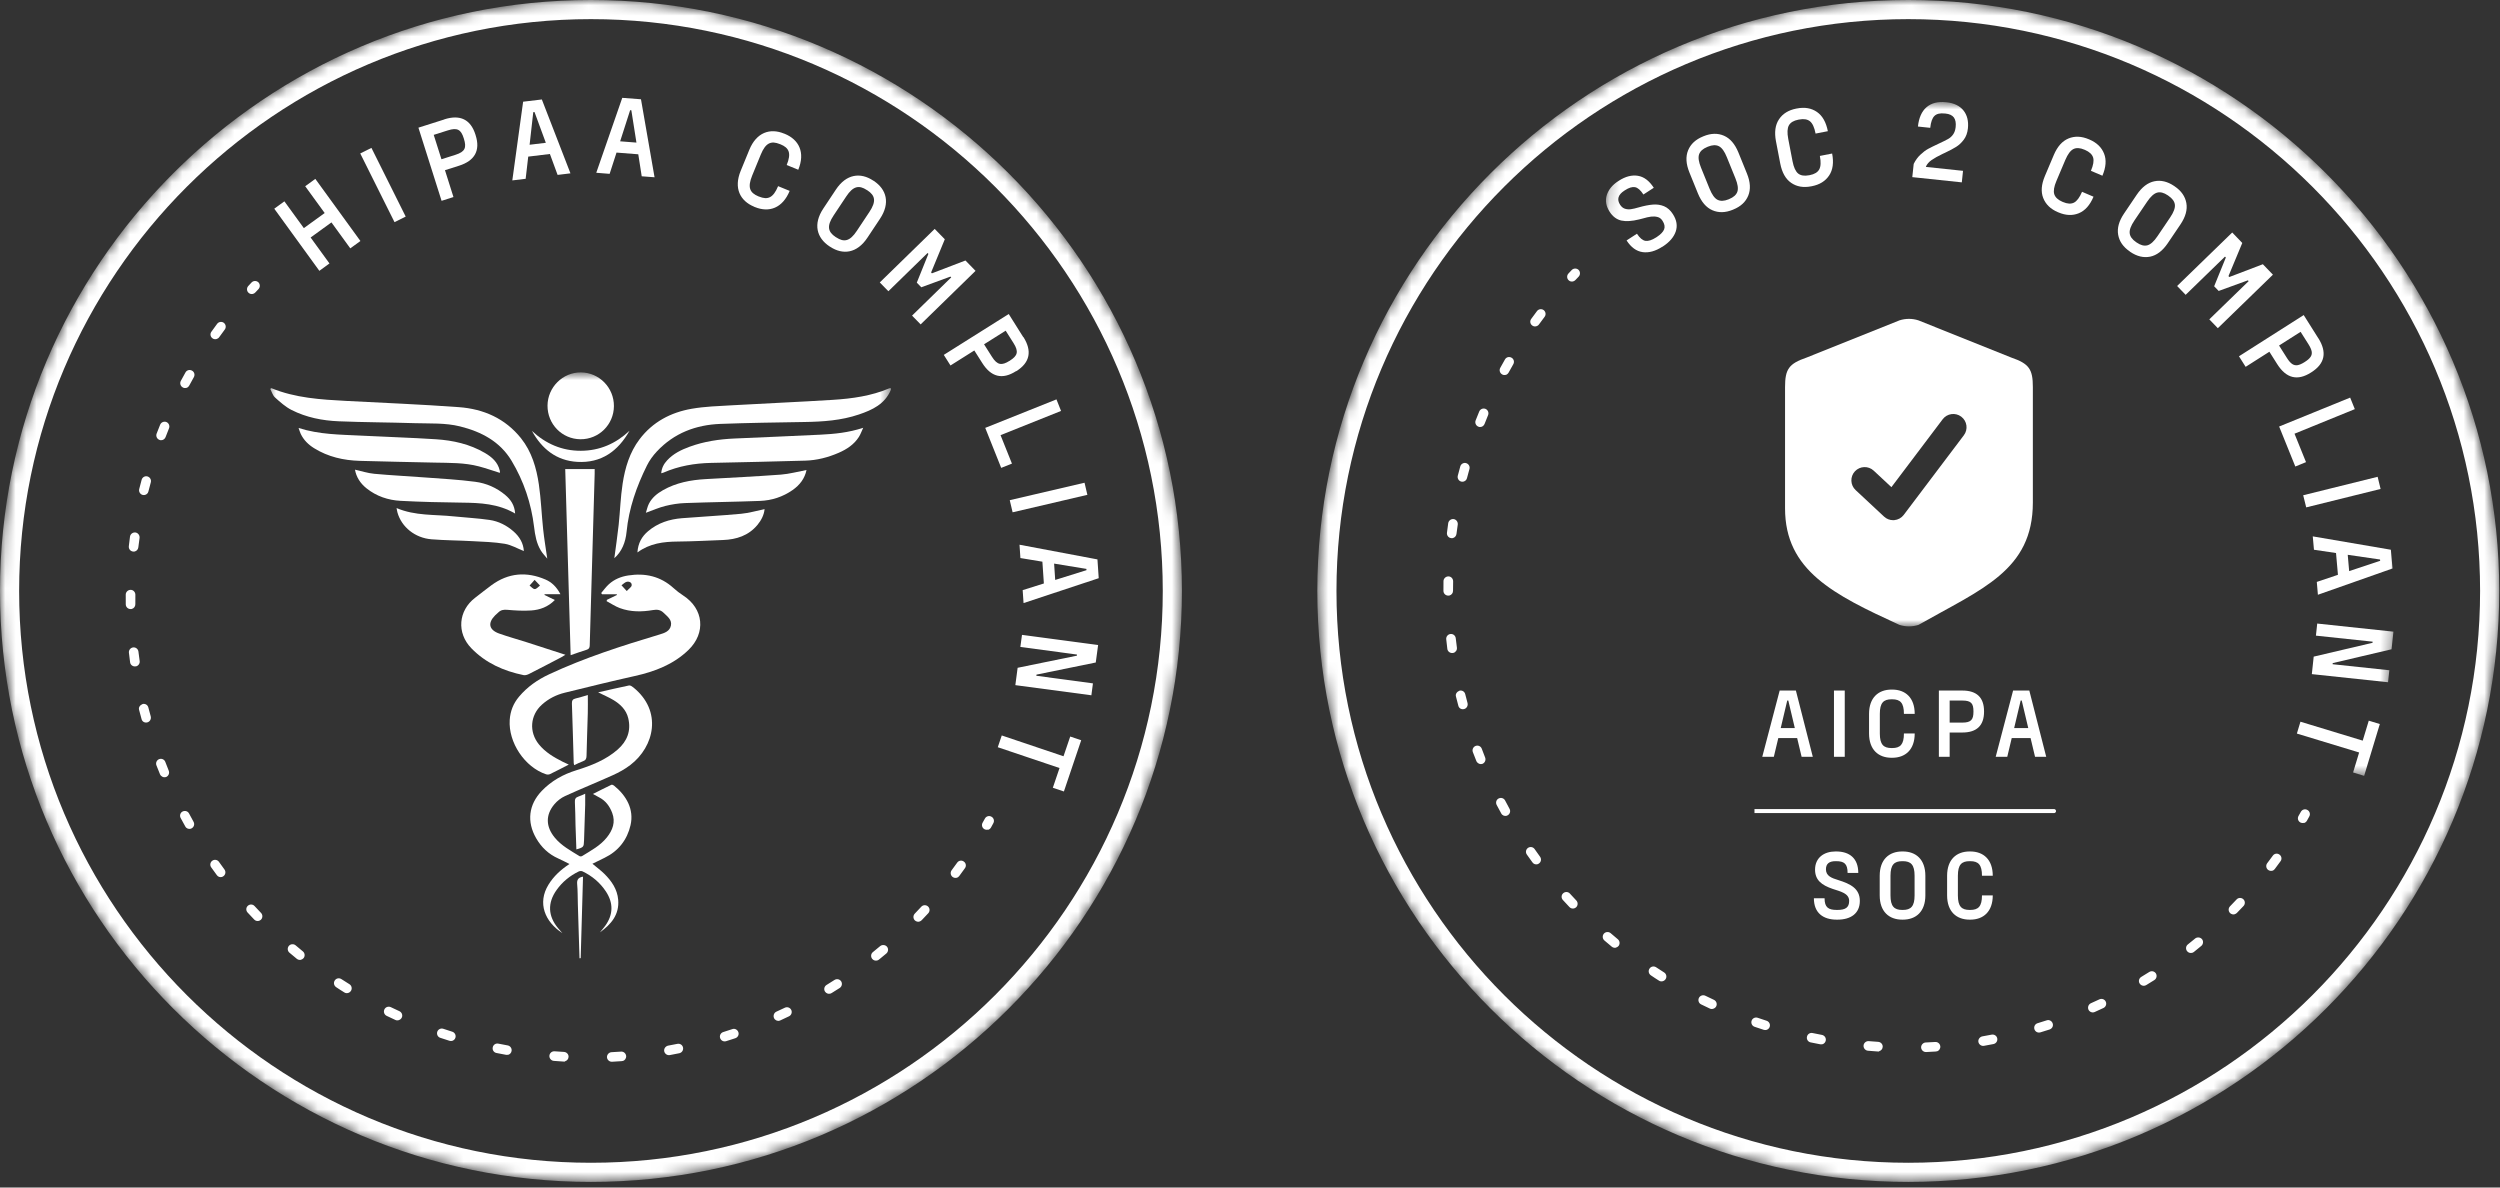
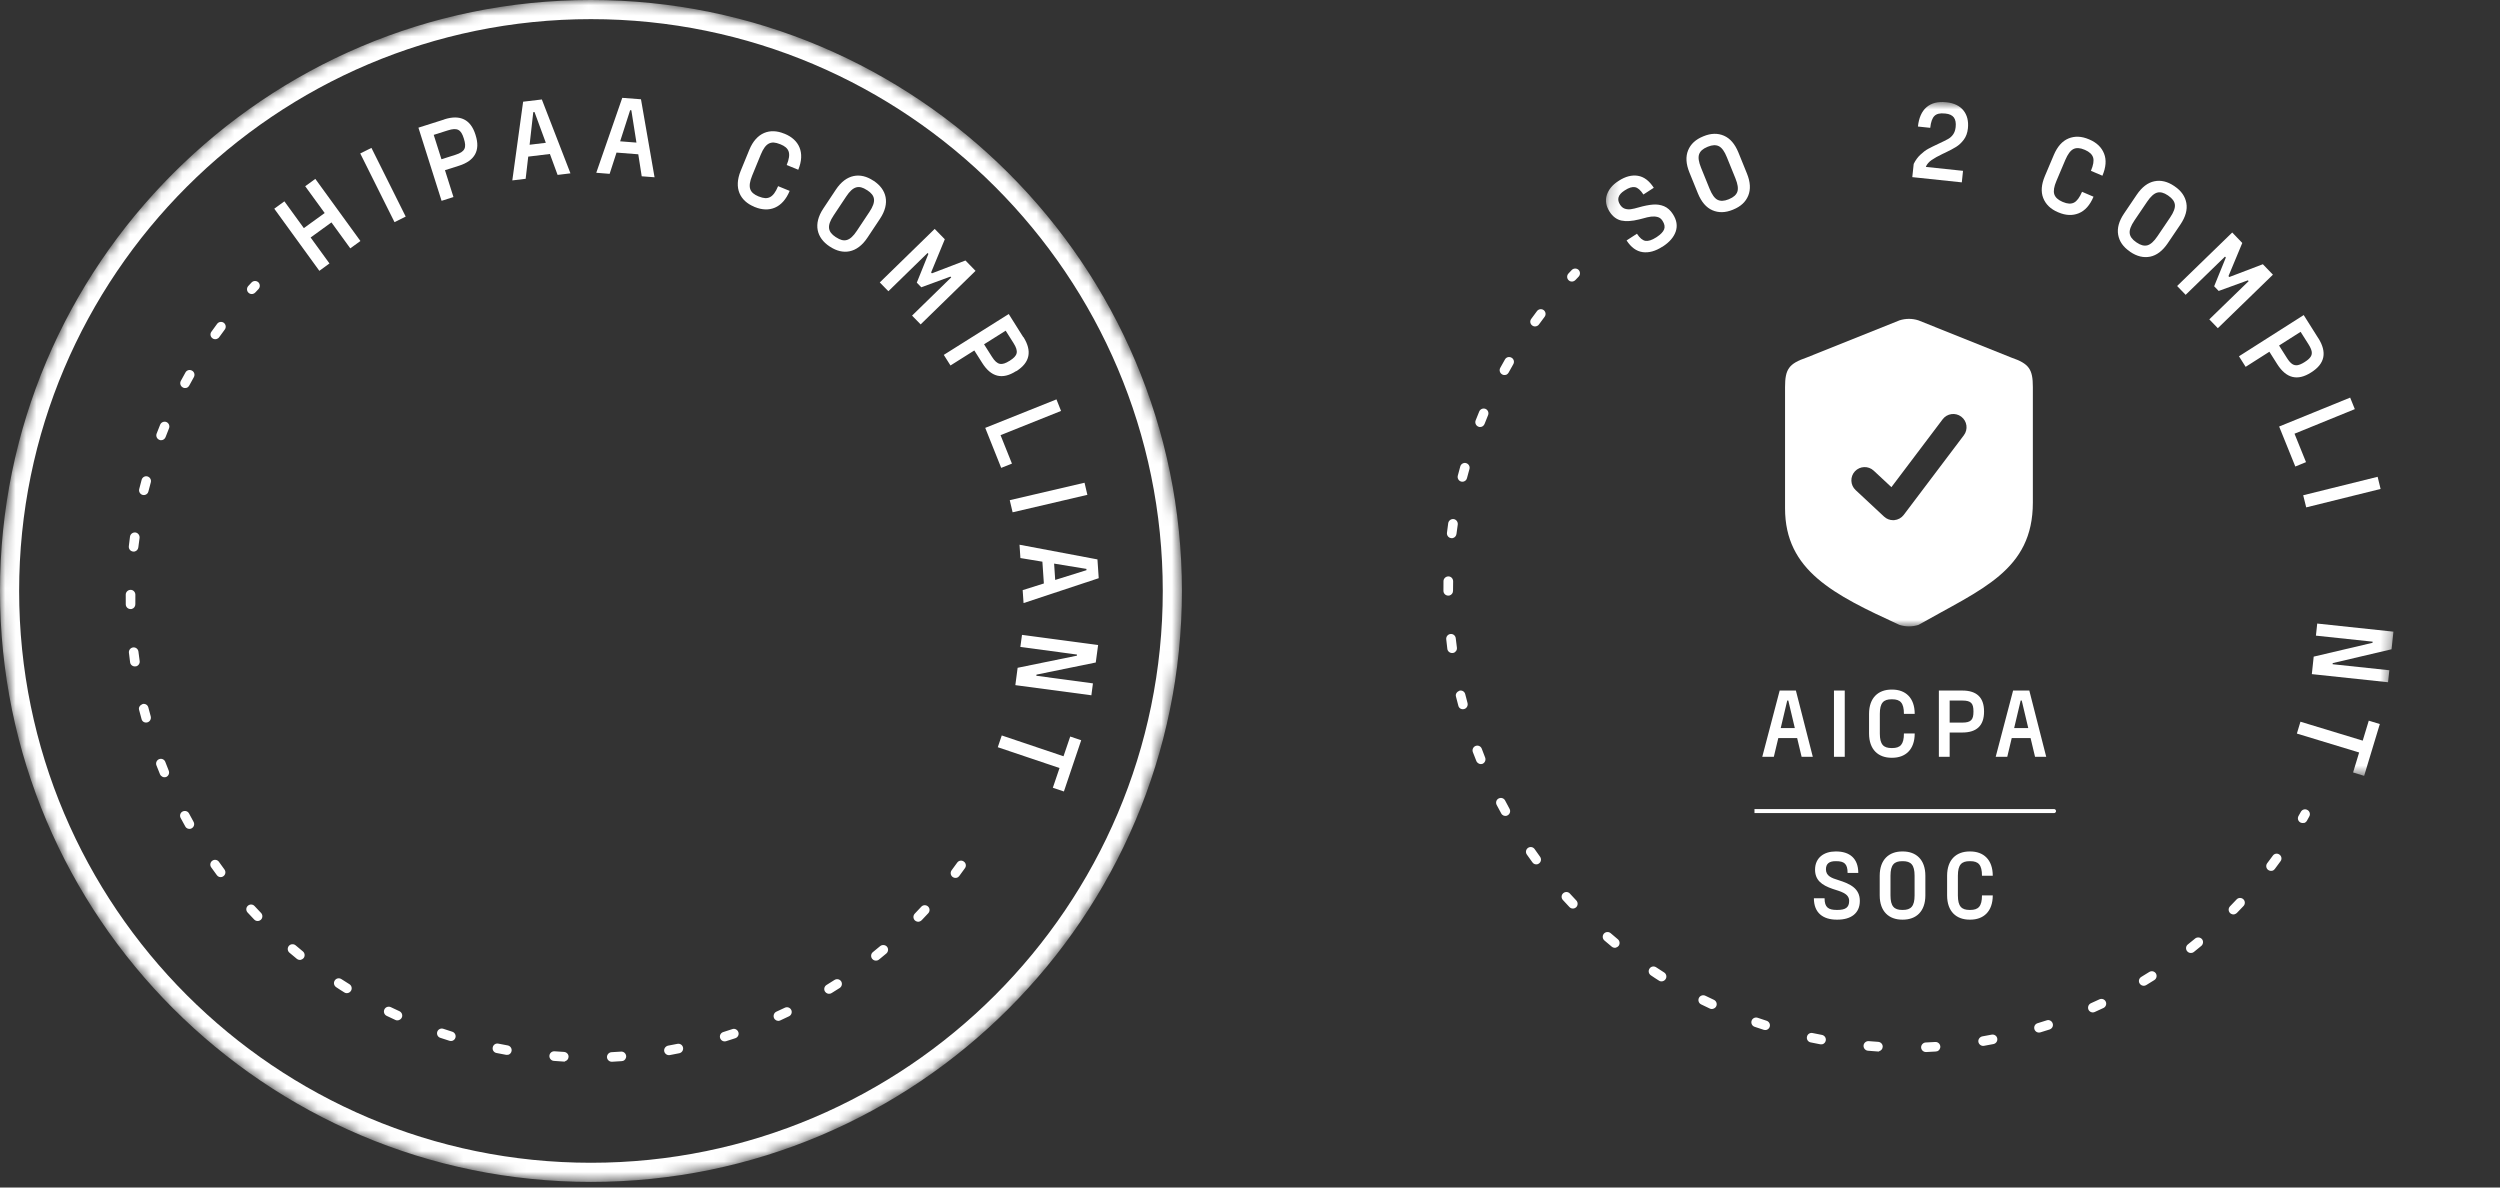
<svg xmlns="http://www.w3.org/2000/svg" width="240" height="114" viewBox="0 0 240 114" fill="none">
  <rect x="0" y="0" width="240" height="114" fill="#333333" stroke="none" />
  <g clip-path="url(#clip0_355_3884)">
    <g clip-path="url(#clip1_355_3884)">
      <g clip-path="url(#clip2_355_3884)">
        <mask id="mask0_355_3884" style="mask-type:luminance" maskUnits="userSpaceOnUse" x="0" y="0" width="114" height="114">
          <path d="M113.463 56.731C113.463 25.4 88.063 0 56.731 0C25.4 0 0 25.4 0 56.731C0 88.063 25.4 113.463 56.731 113.463C88.063 113.463 113.463 88.063 113.463 56.731Z" fill="white" />
        </mask>
        <g mask="url(#mask0_355_3884)">
-           <path d="M94.846 79.643C94.731 79.674 94.612 79.658 94.502 79.602C94.277 79.472 94.204 79.197 94.334 78.972L94.552 78.581C94.673 78.358 94.955 78.273 95.18 78.403C95.402 78.524 95.487 78.806 95.358 79.031L95.135 79.442C95.07 79.555 94.966 79.63 94.851 79.661L94.846 79.643Z" fill="white" />
          <path d="M69.689 99.958C69.45 100.023 69.205 99.888 69.132 99.651C69.056 99.405 69.188 99.151 69.434 99.076C69.724 98.988 70.012 98.892 70.3 98.796C70.533 98.705 70.798 98.843 70.883 99.087C70.967 99.331 70.835 99.585 70.591 99.669C70.295 99.767 70.007 99.864 69.707 99.953L69.689 99.958ZM65.24 101.103C65.24 101.103 65.223 101.108 65.214 101.11C64.907 101.173 64.607 101.225 64.301 101.288C64.056 101.335 63.811 101.163 63.764 100.918C63.718 100.674 63.892 100.437 64.134 100.382C64.434 100.33 64.732 100.269 65.029 100.209C65.282 100.16 65.523 100.314 65.572 100.567C65.619 100.811 65.471 101.041 65.24 101.103ZM74.84 97.988C74.627 98.045 74.4 97.945 74.305 97.732C74.206 97.502 74.303 97.228 74.531 97.12C74.812 96.997 75.082 96.868 75.352 96.738C75.579 96.63 75.853 96.728 75.961 96.956C76.07 97.183 75.972 97.457 75.744 97.565C75.466 97.697 75.187 97.829 74.9 97.963C74.873 97.97 74.846 97.977 74.829 97.982L74.84 97.988ZM59.771 101.846C59.771 101.846 59.717 101.86 59.682 101.87C59.375 101.895 59.065 101.911 58.756 101.928C58.502 101.939 58.289 101.748 58.269 101.497C58.258 101.243 58.458 101.028 58.7 101.01C59.01 100.994 59.308 100.971 59.617 100.955C59.869 100.935 60.09 101.123 60.113 101.383C60.125 101.608 59.979 101.809 59.775 101.864L59.771 101.846ZM79.708 95.39C79.513 95.443 79.311 95.364 79.196 95.185C79.064 94.973 79.13 94.689 79.351 94.554C79.613 94.398 79.865 94.236 80.116 94.073C80.337 93.938 80.609 93.998 80.751 94.207C80.884 94.419 80.826 94.701 80.617 94.843C80.357 95.007 80.097 95.172 79.827 95.339C79.785 95.36 79.743 95.381 79.708 95.39ZM54.249 101.899C54.205 101.911 54.16 101.922 54.1 101.91C53.79 101.889 53.482 101.876 53.17 101.845C52.917 101.827 52.724 101.603 52.742 101.351C52.76 101.099 52.984 100.906 53.236 100.924C53.538 100.948 53.848 100.969 54.147 100.984C54.399 101.002 54.599 101.215 54.581 101.467C54.568 101.67 54.431 101.831 54.244 101.881L54.249 101.899ZM84.21 92.206C84.041 92.251 83.846 92.199 83.73 92.049C83.573 91.853 83.599 91.561 83.795 91.404C84.03 91.217 84.263 91.022 84.496 90.826C84.692 90.669 84.984 90.695 85.148 90.88C85.314 91.073 85.279 91.368 85.094 91.531C84.852 91.729 84.619 91.925 84.377 92.123C84.323 92.166 84.272 92.189 84.21 92.206ZM48.769 101.255C48.707 101.272 48.64 101.271 48.571 101.261C48.263 101.21 47.961 101.149 47.659 101.087C47.408 101.04 47.248 100.797 47.304 100.545C47.351 100.294 47.594 100.134 47.847 100.19C48.14 100.254 48.439 100.307 48.739 100.36C48.989 100.407 49.158 100.647 49.111 100.898C49.083 101.076 48.949 101.217 48.781 101.262L48.769 101.255ZM88.27 88.474C88.119 88.514 87.955 88.472 87.831 88.363C87.65 88.183 87.641 87.9 87.818 87.71C88.026 87.493 88.234 87.275 88.44 87.049C88.608 86.861 88.9 86.85 89.088 87.018C89.275 87.187 89.287 87.478 89.118 87.666C88.904 87.895 88.698 88.121 88.481 88.341C88.422 88.404 88.347 88.444 88.267 88.465L88.27 88.474ZM43.41 99.923C43.33 99.945 43.234 99.942 43.151 99.916C42.86 99.823 42.557 99.724 42.266 99.63C42.026 99.552 41.899 99.291 41.977 99.052C42.056 98.812 42.317 98.685 42.556 98.763C42.848 98.856 43.13 98.952 43.422 99.045C43.661 99.124 43.797 99.382 43.719 99.622C43.675 99.776 43.543 99.888 43.401 99.926L43.41 99.923ZM91.84 84.264C91.707 84.3 91.566 84.271 91.449 84.188C91.246 84.033 91.208 83.749 91.354 83.548C91.537 83.309 91.718 83.061 91.889 82.815C92.033 82.605 92.324 82.556 92.527 82.71C92.737 82.854 92.787 83.145 92.632 83.348C92.453 83.605 92.272 83.853 92.083 84.104C92.019 84.188 91.931 84.249 91.834 84.275L91.84 84.264ZM38.266 97.944C38.169 97.97 38.053 97.963 37.954 97.914C37.673 97.789 37.39 97.656 37.116 97.52C36.887 97.41 36.793 97.131 36.903 96.902C37.012 96.672 37.292 96.579 37.521 96.688C37.792 96.815 38.067 96.951 38.347 97.076C38.577 97.186 38.677 97.453 38.576 97.68C38.516 97.811 38.406 97.897 38.282 97.93L38.266 97.944ZM33.408 95.327C33.293 95.358 33.157 95.347 33.051 95.27C32.787 95.103 32.526 94.945 32.269 94.767C32.059 94.623 31.995 94.346 32.136 94.127C32.277 93.909 32.557 93.853 32.775 93.994C33.03 94.163 33.282 94.324 33.544 94.482C33.76 94.615 33.827 94.901 33.695 95.117C33.627 95.221 33.533 95.294 33.426 95.322L33.408 95.327ZM28.911 92.138C28.778 92.173 28.619 92.149 28.497 92.049C28.256 91.857 28.02 91.653 27.788 91.459C27.591 91.293 27.57 91.004 27.728 90.809C27.894 90.613 28.183 90.592 28.377 90.749C28.61 90.944 28.843 91.138 29.076 91.333C29.27 91.49 29.302 91.786 29.145 91.98C29.079 92.055 28.997 92.105 28.909 92.129L28.911 92.138ZM24.857 88.402C24.697 88.445 24.525 88.405 24.404 88.276C24.194 88.056 23.98 87.828 23.767 87.6C23.592 87.409 23.61 87.119 23.794 86.955C23.985 86.781 24.275 86.798 24.439 86.983C24.64 87.204 24.852 87.424 25.062 87.643C25.235 87.825 25.229 88.121 25.047 88.294C24.985 88.348 24.919 88.385 24.848 88.404L24.857 88.402ZM21.303 84.189C21.125 84.237 20.928 84.176 20.818 84.015C20.638 83.768 20.456 83.513 20.275 83.266C20.125 83.059 20.18 82.769 20.381 82.629C20.587 82.479 20.878 82.534 21.017 82.734C21.198 82.981 21.369 83.23 21.547 83.468C21.697 83.675 21.66 83.96 21.453 84.111C21.404 84.143 21.356 84.175 21.303 84.189ZM18.303 79.562C18.108 79.614 17.886 79.531 17.787 79.339C17.637 79.065 17.49 78.8 17.341 78.526C17.223 78.301 17.301 78.023 17.526 77.906C17.761 77.786 18.032 77.875 18.147 78.092C18.294 78.356 18.432 78.624 18.579 78.889C18.706 79.112 18.628 79.389 18.405 79.516C18.372 79.534 18.339 79.552 18.303 79.562ZM15.909 74.601C15.687 74.661 15.455 74.542 15.36 74.33C15.246 74.046 15.13 73.754 15.016 73.471C14.925 73.239 15.043 72.969 15.276 72.878C15.517 72.785 15.778 72.906 15.868 73.138C15.982 73.421 16.087 73.707 16.201 73.99C16.292 74.223 16.183 74.49 15.953 74.59C15.935 74.594 15.918 74.599 15.9 74.604L15.909 74.601ZM14.149 69.347C13.9 69.414 13.658 69.288 13.591 69.04L13.582 69.004C13.505 68.721 13.427 68.428 13.351 68.144C13.284 67.895 13.448 67.69 13.687 67.588C13.935 67.521 14.185 67.673 14.243 67.924C14.317 68.199 14.393 68.483 14.469 68.767C14.536 69.015 14.397 69.281 14.149 69.347ZM13.058 63.961C13.058 63.961 13.022 63.971 13.004 63.975C12.755 64.004 12.518 63.83 12.49 63.581C12.444 63.27 12.41 62.965 12.376 62.66C12.347 62.411 12.533 62.181 12.782 62.152C13.031 62.123 13.259 62.3 13.29 62.558C13.324 62.862 13.367 63.165 13.408 63.458C13.441 63.687 13.291 63.908 13.069 63.968L13.058 63.961ZM12.649 58.459C12.649 58.459 12.578 58.478 12.537 58.47C12.281 58.472 12.075 58.27 12.073 58.014C12.065 57.702 12.069 57.397 12.071 57.083C12.071 56.835 12.281 56.627 12.538 56.625C12.794 56.623 12.993 56.835 12.996 57.092C12.992 57.397 12.997 57.7 12.993 58.005C12.995 58.224 12.853 58.404 12.658 58.457L12.649 58.459ZM12.939 52.941C12.886 52.955 12.83 52.96 12.77 52.948C12.515 52.921 12.34 52.692 12.367 52.438C12.4 52.134 12.439 51.819 12.48 51.513C12.519 51.265 12.748 51.09 13.002 51.117C13.25 51.155 13.425 51.384 13.399 51.638C13.355 51.935 13.322 52.239 13.28 52.545C13.257 52.742 13.117 52.893 12.948 52.938L12.939 52.941ZM13.929 47.511C13.858 47.53 13.782 47.531 13.701 47.515C13.457 47.456 13.304 47.203 13.362 46.959C13.433 46.654 13.515 46.357 13.597 46.059C13.664 45.813 13.92 45.668 14.157 45.737C14.395 45.807 14.546 46.052 14.479 46.298C14.395 46.587 14.321 46.883 14.248 47.178C14.209 47.35 14.079 47.47 13.92 47.513L13.929 47.511ZM15.581 42.246C15.492 42.27 15.387 42.269 15.3 42.226C15.066 42.136 14.946 41.864 15.035 41.631C15.149 41.344 15.262 41.057 15.375 40.77C15.474 40.534 15.739 40.425 15.973 40.514C16.208 40.613 16.317 40.879 16.228 41.112C16.112 41.39 15.999 41.677 15.895 41.962C15.837 42.101 15.723 42.208 15.589 42.243L15.581 42.246ZM17.881 37.235C17.774 37.264 17.649 37.259 17.546 37.192C17.323 37.071 17.238 36.789 17.359 36.567C17.504 36.29 17.651 36.022 17.807 35.752C17.928 35.53 18.212 35.454 18.437 35.584C18.66 35.705 18.736 35.989 18.606 36.214C18.459 36.481 18.309 36.74 18.165 37.017C18.1 37.129 17.999 37.213 17.883 37.244L17.881 37.235ZM20.782 32.549C20.657 32.582 20.51 32.565 20.402 32.48C20.192 32.336 20.142 32.045 20.297 31.842C20.476 31.585 20.657 31.336 20.846 31.086C21.001 30.883 21.286 30.844 21.486 30.99C21.689 31.145 21.728 31.43 21.582 31.631C21.399 31.87 21.227 32.116 21.046 32.364C20.985 32.456 20.888 32.52 20.791 32.547L20.782 32.549Z" fill="white" />
          <path d="M24.29 28.212C24.139 28.253 23.978 28.22 23.862 28.108C23.675 27.94 23.663 27.648 23.831 27.46L24.149 27.118C24.32 26.939 24.611 26.928 24.799 27.096C24.978 27.267 24.99 27.559 24.821 27.747L24.51 28.077C24.451 28.14 24.37 28.191 24.29 28.212Z" fill="white" />
          <path d="M29.3 17.879L30.271 17.172L34.599 23.136L33.628 23.843L31.819 21.351L29.82 22.8L31.629 25.292L30.658 26L26.33 20.035L27.301 19.328L29.169 21.899L31.169 20.451L29.3 17.879Z" fill="white" />
          <path d="M37.873 21.327L34.584 14.732L35.658 14.197L38.947 20.792L37.873 21.327Z" fill="white" />
          <path d="M42.655 11.457C44.171 10.974 45.187 11.463 45.648 12.938L45.66 12.982C46.131 14.454 45.574 15.43 44.067 15.91L42.717 16.338L43.532 18.917L42.392 19.279L40.168 12.256L42.657 11.466L42.655 11.457ZM44.524 13.286C44.261 12.444 43.916 12.222 42.987 12.519L41.637 12.947L42.379 15.288L43.728 14.86C44.657 14.563 44.8 14.173 44.536 13.331L44.524 13.286Z" fill="white" />
          <path d="M53.529 16.791L52.791 14.782L50.71 15.035L50.463 17.165L49.182 17.319L50.22 9.764L52.017 9.549L54.764 16.641L53.529 16.791ZM50.842 13.896L52.399 13.708L51.313 10.755L51.193 10.768L50.842 13.896Z" fill="white" />
          <path d="M61.605 16.929L61.275 14.811L59.186 14.648L58.525 16.689L57.242 16.586L59.737 9.393L61.534 9.53L62.837 17.018L61.594 16.923L61.605 16.929ZM59.534 13.566L61.098 13.689L60.609 10.586L60.493 10.579L59.534 13.566Z" fill="white" />
          <path d="M72.402 19.846C71.044 19.287 70.422 18.065 71.107 16.398L71.935 14.378C72.62 12.711 73.919 12.268 75.276 12.827L75.339 12.848C76.697 13.407 77.319 14.629 76.634 16.296L75.523 15.842C75.988 14.7 75.756 14.191 74.924 13.853L74.861 13.832C74.029 13.494 73.504 13.701 73.037 14.835L72.209 16.854C71.744 17.996 71.976 18.505 72.811 18.852L72.873 18.873C73.706 19.211 74.231 19.004 74.697 17.871L75.808 18.325C75.123 19.992 73.824 20.435 72.467 19.876L72.404 19.855L72.402 19.846Z" fill="white" />
          <path d="M79.633 23.653C78.407 22.84 78.035 21.523 79.039 20.017L80.245 18.201C81.241 16.697 82.602 16.523 83.828 17.336L83.884 17.368C85.11 18.181 85.482 19.499 84.478 21.004L83.271 22.821C82.276 24.324 80.915 24.498 79.689 23.686L79.633 23.653ZM80.276 22.786C81.026 23.28 81.588 23.177 82.257 22.16L83.464 20.344C84.142 19.325 84.021 18.768 83.271 18.274L83.214 18.242C82.464 17.749 81.902 17.852 81.233 18.868L80.026 20.685C79.348 21.703 79.478 22.258 80.219 22.754L80.276 22.786Z" fill="white" />
          <path d="M84.459 27.115L89.73 21.975L90.701 22.97L89.386 26.157L89.465 26.24L92.683 25.007L93.653 26.003L88.382 31.143L87.557 30.299L91.319 26.628L91.242 26.553L88.445 27.579L88.012 27.134L89.126 24.372L89.047 24.288L85.284 27.959L84.459 27.115Z" fill="white" />
          <path d="M98.248 32.354C99.093 33.697 98.884 34.799 97.574 35.626L97.529 35.637C96.222 36.473 95.139 36.193 94.291 34.841L93.534 33.645L91.247 35.086L90.603 34.069L96.838 30.145L98.23 32.359L98.248 32.354ZM96.944 34.624C97.692 34.148 97.817 33.763 97.301 32.94L96.544 31.745L94.469 33.053L95.226 34.248C95.742 35.07 96.17 35.108 96.911 34.643L96.947 34.633L96.944 34.624Z" fill="white" />
          <path d="M96.056 41.784L97.147 44.507L96.115 44.916L94.582 41.076L101.42 38.34L101.86 39.449L96.053 41.775L96.056 41.784Z" fill="white" />
          <path d="M96.936 48.018L104.115 46.342L104.388 47.505L97.21 49.181L96.934 48.009L96.936 48.018Z" fill="white" />
          <path d="M98.167 56.656L100.211 56.013L100.069 53.921L97.959 53.573L97.873 52.293L105.355 53.703L105.477 55.506L98.261 57.896L98.176 56.654L98.167 56.656ZM101.195 54.114L101.299 55.674L104.301 54.737L104.297 54.614L101.193 54.105L101.195 54.114Z" fill="white" />
          <path d="M98.12 60.949L105.419 61.923L105.193 63.6L99.504 64.763L99.486 64.873L104.922 65.604L104.772 66.747L97.473 65.774L97.692 64.108L103.382 62.944L103.391 62.837L97.955 62.106L98.111 60.952L98.12 60.949Z" fill="white" />
          <path d="M102.127 75.979L101.072 75.624L101.715 73.731L95.787 71.733L96.169 70.603L102.097 72.601L102.741 70.707L103.796 71.061L102.136 75.977L102.127 75.979Z" fill="white" />
          <path d="M56.732 113.463C25.449 113.463 0 88.014 0 56.732C0 25.449 25.449 0 56.732 0C88.014 0 113.463 25.449 113.463 56.732C113.463 88.014 88.014 113.463 56.732 113.463ZM56.732 1.837C26.459 1.837 1.837 26.459 1.837 56.732C1.837 87.004 26.459 111.626 56.732 111.626C87.004 111.626 111.626 87.004 111.626 56.732C111.626 26.459 87.004 1.837 56.732 1.837Z" fill="white" />
          <mask id="mask1_355_3884" style="mask-type:luminance" maskUnits="userSpaceOnUse" x="25" y="35" width="61" height="61">
-             <path d="M85.522 35.75H25.646V95.626H85.522V35.75Z" fill="white" />
-           </mask>
+             </mask>
          <g mask="url(#mask1_355_3884)">
            <path d="M85.522 37.427C84.945 38.803 83.737 39.356 82.455 39.791C80.764 40.365 79.01 40.484 77.241 40.512C74.549 40.555 71.857 40.594 69.167 40.694C66.811 40.782 64.715 41.572 63.063 43.334C62.688 43.734 62.35 44.197 62.107 44.687C61.108 46.7 60.369 48.797 60.15 51.062C60.055 52.055 59.697 52.952 58.975 53.587C59.112 52.545 59.275 51.47 59.392 50.389C59.533 49.069 59.57 47.734 59.773 46.424C60.007 44.904 60.445 43.428 61.393 42.174C62.658 40.501 64.399 39.59 66.404 39.241C67.671 39.021 68.971 38.983 70.259 38.908C73.497 38.723 76.737 38.588 79.974 38.384C81.815 38.268 83.641 38.011 85.365 37.283C85.412 37.264 85.47 37.27 85.522 37.264V37.427Z" fill="white" />
            <path d="M54.602 73.401C53.956 73.732 53.384 74.034 52.802 74.314C52.696 74.366 52.537 74.37 52.423 74.332C50.374 73.651 48.79 71.278 48.933 69.112C48.988 68.274 49.279 67.532 49.822 66.887C50.621 65.937 51.599 65.255 52.719 64.732C56.134 63.136 59.706 61.996 63.301 60.917C63.784 60.772 64.306 60.61 64.412 60.037C64.514 59.48 64.057 59.175 63.712 58.834C63.413 58.538 63.093 58.495 62.687 58.565C61.615 58.75 60.536 58.759 59.5 58.375C59.058 58.211 58.656 57.936 58.236 57.712C58.245 57.67 58.255 57.628 58.264 57.585C58.583 57.43 58.903 57.275 59.222 57.12C59.219 57.096 59.217 57.072 59.214 57.048H57.797C57.77 57.008 57.742 56.97 57.714 56.93C57.959 56.646 58.179 56.333 58.455 56.084C58.978 55.61 59.616 55.351 60.307 55.244C61.935 54.992 63.407 55.317 64.66 56.456C64.948 56.718 65.262 56.959 65.588 57.169C67.554 58.44 67.786 60.758 66.095 62.394C64.646 63.797 62.856 64.472 60.931 64.899C58.687 65.397 56.455 65.952 54.222 66.499C53.401 66.699 52.656 67.076 52.021 67.648C50.891 68.667 50.77 70.266 51.73 71.454C52.341 72.209 53.152 72.689 53.998 73.117C54.176 73.207 54.359 73.287 54.602 73.401ZM60.168 56.741C60.389 56.499 60.621 56.362 60.641 56.197C60.676 55.916 60.399 55.801 60.172 55.851C59.987 55.892 59.832 56.07 59.663 56.187C59.806 56.344 59.95 56.501 60.168 56.741Z" fill="white" />
            <path d="M57.421 66.466C58.436 66.236 59.409 66.004 60.39 65.804C60.511 65.779 60.685 65.9 60.802 65.994C63.605 68.258 62.829 71.668 60.509 73.443C60.001 73.832 59.425 74.15 58.841 74.414C57.321 75.103 55.771 75.724 54.253 76.418C53.863 76.596 53.486 76.888 53.211 77.219C52.357 78.243 52.4 79.363 53.246 80.399C53.895 81.195 54.784 81.663 55.63 82.188C55.691 82.225 55.818 82.222 55.881 82.183C56.728 81.657 57.621 81.193 58.261 80.389C58.815 79.693 59.105 78.927 58.773 78.045C58.528 77.395 58.135 76.852 57.492 76.534C57.326 76.452 57.165 76.356 56.919 76.221C57.549 75.904 58.116 75.615 58.691 75.341C58.751 75.312 58.877 75.362 58.941 75.415C60.138 76.382 60.881 77.694 60.532 79.216C60.208 80.626 59.367 81.705 58.041 82.348C57.655 82.534 57.272 82.725 56.873 82.921C57.28 83.263 57.674 83.55 58.018 83.889C58.714 84.577 59.261 85.367 59.346 86.381C59.467 87.81 58.662 88.741 57.59 89.509C57.76 89.3 57.942 89.098 58.1 88.879C58.875 87.805 58.899 86.691 58.168 85.584C57.602 84.726 56.84 84.092 55.923 83.651C55.823 83.603 55.66 83.611 55.559 83.66C54.707 84.073 53.99 84.658 53.436 85.434C52.546 86.681 52.601 87.949 53.589 89.123C53.698 89.253 53.812 89.379 53.987 89.579C52.31 88.493 51.565 86.694 52.657 84.924C53.15 84.125 53.816 83.504 54.668 82.943C54.267 82.745 53.931 82.565 53.585 82.411C52.666 82 51.973 81.343 51.471 80.472C50.557 78.887 50.744 77.244 52.014 75.922C52.933 74.965 54.054 74.341 55.311 73.95C56.745 73.503 58.138 72.967 59.294 71.958C60.215 71.153 60.605 70.143 60.307 68.931C60.111 68.135 59.547 67.595 58.87 67.193C58.422 66.927 57.939 66.723 57.422 66.467L57.421 66.466Z" fill="white" />
            <path d="M26.046 37.262C28.357 38.211 30.8 38.36 33.248 38.489C36.85 38.678 40.455 38.822 44.052 39.086C46.412 39.259 48.495 40.162 50.023 42.08C51.048 43.366 51.497 44.914 51.731 46.506C51.94 47.926 51.988 49.369 52.141 50.797C52.241 51.736 52.4 52.668 52.537 53.63C52.342 53.388 52.105 53.149 51.932 52.869C51.504 52.174 51.368 51.388 51.272 50.585C51 48.318 50.278 46.184 49.115 44.242C48.004 42.385 46.206 41.442 44.165 40.935C42.737 40.58 41.275 40.672 39.825 40.625C37.39 40.546 34.952 40.545 32.518 40.444C30.952 40.379 29.409 40.077 27.997 39.361C27.41 39.064 26.895 38.601 26.399 38.155C26.18 37.958 26.091 37.614 25.943 37.336C25.978 37.311 26.011 37.287 26.046 37.262Z" fill="white" />
            <path d="M53.801 57.042H52.283C52.279 57.067 52.275 57.091 52.271 57.116C52.59 57.272 52.908 57.427 53.264 57.6C52.622 58.26 51.84 58.546 51.003 58.604C50.244 58.657 49.473 58.611 48.713 58.544C48.361 58.512 48.083 58.549 47.835 58.797C47.74 58.893 47.631 58.975 47.536 59.07C46.802 59.806 46.931 60.467 47.916 60.819C48.777 61.126 49.661 61.367 50.532 61.645C51.747 62.034 52.96 62.43 54.28 62.858C54.076 62.981 53.982 63.046 53.883 63.098C52.855 63.634 51.829 64.173 50.796 64.696C50.638 64.776 50.429 64.846 50.266 64.812C48.356 64.418 46.625 63.656 45.242 62.224C43.824 60.757 43.994 58.622 45.611 57.386C46.135 56.985 46.649 56.57 47.181 56.179C48.804 54.988 50.55 54.851 52.371 55.637C52.974 55.897 53.436 56.35 53.801 57.042ZM51.324 55.667C51.105 55.914 50.972 56.064 50.838 56.214C51.004 56.336 51.171 56.553 51.337 56.552C51.504 56.552 51.671 56.336 51.838 56.214C51.693 56.06 51.548 55.906 51.324 55.667Z" fill="white" />
            <path d="M54.262 45.029H57.089C57.089 45.183 57.093 45.339 57.088 45.495C56.929 50.98 56.768 56.465 56.614 61.95C56.608 62.189 56.542 62.311 56.305 62.382C55.817 62.527 55.339 62.707 54.782 62.898C54.608 56.921 54.435 50.988 54.262 45.029Z" fill="white" />
            <path d="M28.662 41.084C30.66 41.724 32.632 41.716 34.589 41.817C37.008 41.943 39.431 42.012 41.848 42.169C43.496 42.276 45.1 42.633 46.551 43.483C47.214 43.871 47.786 44.362 47.975 45.169C47.988 45.221 47.997 45.275 48 45.329C48.001 45.352 47.979 45.375 47.972 45.391C47.307 45.184 46.65 44.952 45.98 44.774C44.586 44.405 43.152 44.442 41.727 44.41C39.332 44.356 36.936 44.312 34.541 44.242C32.987 44.197 31.499 43.862 30.157 43.029C29.61 42.69 29.156 42.249 28.871 41.655C28.798 41.502 28.753 41.334 28.662 41.084Z" fill="white" />
            <path d="M63.478 45.434C63.52 44.905 63.738 44.527 64.044 44.194C64.638 43.55 65.398 43.18 66.201 42.887C67.591 42.378 69.037 42.163 70.507 42.097C73.262 41.972 76.017 41.868 78.771 41.729C80.11 41.662 81.447 41.535 82.868 41.068C82.702 41.426 82.608 41.701 82.456 41.94C81.988 42.674 81.292 43.131 80.514 43.469C79.493 43.914 78.423 44.188 77.313 44.221C74.301 44.309 71.288 44.373 68.277 44.438C66.689 44.472 65.15 44.734 63.685 45.375C63.638 45.396 63.586 45.404 63.478 45.434Z" fill="white" />
            <path d="M55.724 42.168C53.959 42.154 52.553 40.719 52.562 38.94C52.572 37.178 54.029 35.731 55.775 35.75C57.532 35.769 58.948 37.22 58.936 38.991C58.925 40.763 57.491 42.181 55.724 42.168Z" fill="white" />
            <path d="M77.425 45.121C77.26 45.935 76.776 46.565 76.092 47.043C75.151 47.701 74.088 48.045 72.954 48.088C70.561 48.177 68.165 48.205 65.772 48.294C65.132 48.317 64.485 48.42 63.863 48.574C63.256 48.723 62.677 48.985 62.004 49.227C62.102 48.925 62.16 48.628 62.291 48.367C62.586 47.778 63.081 47.38 63.64 47.061C64.912 46.336 66.305 46.077 67.742 45.994C70.146 45.855 72.552 45.742 74.953 45.564C75.776 45.502 76.585 45.276 77.425 45.121Z" fill="white" />
            <path d="M49.454 49.301C47.822 48.346 46.097 48.274 44.353 48.253C42.389 48.229 40.425 48.185 38.464 48.081C37.267 48.018 36.141 47.644 35.18 46.875C34.567 46.385 34.195 45.77 34.078 45.088C34.697 45.225 35.31 45.427 35.935 45.485C37.541 45.634 39.153 45.711 40.761 45.833C42.382 45.955 44.009 46.039 45.618 46.251C46.674 46.389 47.667 46.814 48.505 47.52C49.024 47.957 49.399 48.485 49.454 49.301Z" fill="white" />
            <path d="M50.289 52.904C49.677 52.661 49.087 52.309 48.458 52.204C47.429 52.033 46.375 52.007 45.33 51.95C44.028 51.878 42.72 51.877 41.421 51.772C39.836 51.643 38.552 50.594 38.157 49.205C38.121 49.079 38.104 48.947 38.07 48.773C39.863 49.538 41.731 49.379 43.55 49.572C44.699 49.693 45.857 49.746 46.998 49.914C47.859 50.04 48.638 50.434 49.302 51.019C49.88 51.527 50.247 52.15 50.289 52.904Z" fill="white" />
            <path d="M61.193 53.034C61.253 52.127 61.623 51.501 62.209 51.001C63.149 50.201 64.268 49.843 65.471 49.747C67.362 49.596 69.258 49.499 71.146 49.323C71.899 49.253 72.639 49.032 73.4 48.877C73.351 49.412 73.095 49.936 72.711 50.397C71.851 51.428 70.694 51.79 69.411 51.841C67.959 51.898 66.507 51.974 65.054 51.989C63.701 52.003 62.397 52.15 61.193 53.034Z" fill="white" />
            <path d="M56.431 66.721C56.431 67.331 56.444 67.898 56.428 68.464C56.393 69.834 56.336 71.204 56.307 72.574C56.301 72.847 56.215 72.991 55.961 73.08C55.685 73.177 55.423 73.318 55.122 73.455C55.102 73.366 55.078 73.307 55.077 73.247C55.02 71.349 54.971 69.449 54.903 67.551C54.892 67.249 54.981 67.114 55.272 67.049C55.659 66.963 56.038 66.834 56.431 66.721Z" fill="white" />
            <path d="M60.434 41.352C59.329 43.319 57.716 44.473 55.421 44.34C53.42 44.224 52.021 43.103 51.065 41.366C52.394 42.607 53.956 43.283 55.766 43.275C57.566 43.267 59.116 42.591 60.434 41.352Z" fill="white" />
            <path d="M56.179 76.195C56.179 76.589 56.187 76.924 56.178 77.259C56.145 78.395 56.111 79.532 56.069 80.669C56.044 81.328 56.036 81.328 55.332 81.544C55.304 80.758 55.272 79.981 55.249 79.204C55.227 78.473 55.233 77.741 55.19 77.011C55.172 76.716 55.253 76.558 55.528 76.47C55.739 76.403 55.939 76.298 56.179 76.195Z" fill="white" />
            <path d="M55.633 91.996C55.58 90.261 55.526 88.525 55.473 86.79C55.454 86.152 55.466 85.512 55.408 84.877C55.371 84.46 55.503 84.238 55.97 84.158C55.895 86.776 55.821 89.378 55.746 91.981C55.709 91.986 55.671 91.991 55.633 91.996Z" fill="white" />
          </g>
        </g>
      </g>
    </g>
  </g>
  <g clip-path="url(#clip3_355_3884)">
    <g clip-path="url(#clip4_355_3884)">
      <g clip-path="url(#clip5_355_3884)">
        <mask id="mask2_355_3884" style="mask-type:luminance" maskUnits="userSpaceOnUse" x="126" y="0" width="114" height="114">
          <path d="M239.926 56.731C239.926 25.4 214.526 0 183.194 0C151.862 0 126.463 25.4 126.463 56.731C126.463 88.063 151.862 113.463 183.194 113.463C214.526 113.463 239.926 88.063 239.926 56.731Z" fill="white" />
        </mask>
        <g mask="url(#mask2_355_3884)">
          <path d="M196.478 97.954C196.711 97.865 196.976 98.005 197.058 98.25C197.141 98.494 197.007 98.747 196.763 98.83C196.465 98.926 196.177 99.02 195.877 99.107L195.859 99.112C195.619 99.174 195.375 99.038 195.303 98.8C195.23 98.554 195.363 98.301 195.61 98.227C195.901 98.142 196.19 98.048 196.478 97.954ZM191.196 99.326C191.45 99.279 191.69 99.435 191.737 99.689C191.781 99.933 191.632 100.162 191.401 100.222C191.401 100.222 191.383 100.227 191.374 100.229C191.067 100.29 190.767 100.339 190.46 100.4C190.215 100.444 189.971 100.271 189.926 100.026C189.882 99.781 190.058 99.545 190.3 99.492C190.6 99.442 190.898 99.384 191.196 99.326ZM201.546 95.936C201.774 95.83 202.047 95.93 202.153 96.158C202.26 96.387 202.16 96.66 201.932 96.767C201.652 96.896 201.372 97.025 201.084 97.157L201.013 97.176L201.024 97.182C200.81 97.237 200.584 97.135 200.491 96.922C200.393 96.691 200.494 96.419 200.722 96.312C201.004 96.191 201.275 96.064 201.546 95.936ZM184.862 100.078C185.171 100.065 185.47 100.044 185.779 100.03C186.031 100.012 186.251 100.202 186.271 100.462C186.282 100.687 186.134 100.887 185.93 100.94L185.925 100.922C185.925 100.922 185.872 100.936 185.837 100.945C185.529 100.968 185.219 100.982 184.909 100.996C184.656 101.005 184.445 100.813 184.427 100.562C184.418 100.308 184.619 100.094 184.862 100.078ZM206.331 93.308C206.552 93.175 206.824 93.237 206.964 93.447C207.095 93.66 207.036 93.942 206.825 94.082C206.564 94.244 206.303 94.407 206.032 94.572C205.99 94.592 205.948 94.613 205.912 94.622C205.717 94.673 205.515 94.592 205.402 94.413C205.271 94.2 205.34 93.917 205.561 93.783C205.825 93.629 206.078 93.469 206.331 93.308ZM178.901 100.373C178.921 100.121 179.146 99.929 179.398 99.949C179.699 99.975 180.01 99.999 180.309 100.017C180.56 100.037 180.759 100.251 180.739 100.503C180.725 100.706 180.586 100.866 180.399 100.914L180.404 100.932C180.36 100.944 180.314 100.955 180.254 100.942C179.944 100.918 179.637 100.903 179.325 100.87C179.073 100.85 178.881 100.625 178.901 100.373ZM210.736 90.095C210.933 89.94 211.225 89.969 211.387 90.154C211.552 90.349 211.514 90.643 211.328 90.805C211.085 91.001 210.851 91.195 210.608 91.392C210.552 91.434 210.501 91.457 210.439 91.473C210.27 91.516 210.076 91.463 209.961 91.312C209.805 91.115 209.833 90.823 210.03 90.668C210.267 90.483 210.502 90.289 210.736 90.095ZM173.469 99.524C173.518 99.274 173.763 99.115 174.015 99.173C174.307 99.24 174.606 99.295 174.905 99.35C175.155 99.399 175.323 99.641 175.274 99.891C175.244 100.069 175.109 100.208 174.94 100.252L174.929 100.246C174.867 100.262 174.799 100.26 174.73 100.25C174.422 100.197 174.121 100.133 173.82 100.069C173.57 100.02 173.412 99.776 173.469 99.524ZM214.709 86.35C214.879 86.163 215.17 86.154 215.357 86.324C215.543 86.494 215.553 86.785 215.383 86.972C215.166 87.199 214.959 87.424 214.74 87.642C214.681 87.705 214.605 87.743 214.525 87.763L214.527 87.773C214.376 87.812 214.213 87.769 214.09 87.659C213.91 87.477 213.903 87.195 214.082 87.006C214.292 86.79 214.501 86.574 214.709 86.35ZM169.58 98.872L169.571 98.874L169.573 98.873C169.575 98.872 169.578 98.872 169.58 98.872ZM168.154 97.99C168.235 97.751 168.496 97.626 168.736 97.706C169.026 97.801 169.308 97.899 169.598 97.994C169.838 98.075 169.971 98.334 169.891 98.573C169.846 98.726 169.714 98.835 169.573 98.873C169.495 98.892 169.402 98.888 169.322 98.863C169.031 98.768 168.729 98.666 168.439 98.571C168.199 98.491 168.074 98.229 168.154 97.99ZM218.192 82.142C218.337 81.934 218.628 81.887 218.83 82.043C219.038 82.188 219.085 82.479 218.929 82.681C218.749 82.937 218.566 83.184 218.374 83.433C218.311 83.516 218.223 83.577 218.125 83.602L218.131 83.591C217.998 83.625 217.857 83.596 217.74 83.512C217.538 83.356 217.502 83.071 217.65 82.871C217.835 82.633 218.018 82.387 218.192 82.142ZM163.096 95.8C163.208 95.572 163.488 95.48 163.716 95.592C163.987 95.721 164.26 95.859 164.54 95.985C164.768 96.097 164.866 96.366 164.764 96.592C164.703 96.721 164.592 96.807 164.468 96.839L164.452 96.852C164.354 96.878 164.238 96.87 164.14 96.82C163.86 96.693 163.578 96.558 163.305 96.42C163.076 96.308 162.985 96.028 163.096 95.8ZM220.885 77.931C221.008 77.709 221.29 77.627 221.514 77.758C221.736 77.881 221.818 78.164 221.687 78.388L221.461 78.797C221.395 78.909 221.292 78.983 221.176 79.013L221.172 78.996C221.056 79.026 220.937 79.009 220.827 78.952C220.604 78.82 220.532 78.545 220.664 78.321L220.885 77.931ZM158.352 92.988C158.495 92.771 158.775 92.717 158.992 92.86C159.246 93.031 159.497 93.194 159.756 93.355C159.971 93.489 160.036 93.776 159.902 93.991C159.834 94.094 159.739 94.165 159.632 94.193L159.615 94.198C159.5 94.228 159.363 94.216 159.258 94.139C158.996 93.97 158.735 93.809 158.48 93.629C158.271 93.483 158.209 93.205 158.352 92.988ZM153.969 89.636C154.137 89.441 154.426 89.423 154.619 89.581C154.85 89.777 155.082 89.974 155.314 90.17C155.507 90.328 155.536 90.625 155.377 90.818C155.311 90.892 155.229 90.942 155.14 90.965L155.142 90.974C155.009 91.008 154.851 90.983 154.729 90.881C154.489 90.687 154.255 90.483 154.024 90.287C153.829 90.119 153.811 89.829 153.969 89.636ZM151.117 87.206L151.108 87.209L151.111 87.207C151.113 87.206 151.115 87.207 151.117 87.206ZM150.065 85.752C150.258 85.579 150.548 85.599 150.71 85.784C150.911 86.007 151.12 86.228 151.329 86.449C151.5 86.632 151.492 86.929 151.308 87.1C151.247 87.153 151.181 87.188 151.111 87.207C150.953 87.246 150.783 87.206 150.666 87.077C150.456 86.856 150.245 86.626 150.034 86.396C149.861 86.204 149.88 85.914 150.065 85.752ZM146.686 81.399C146.894 81.25 147.185 81.308 147.322 81.509C147.501 81.757 147.67 82.008 147.846 82.247C147.995 82.455 147.955 82.74 147.747 82.889C147.698 82.921 147.649 82.953 147.596 82.967C147.418 83.013 147.222 82.95 147.114 82.788C146.935 82.54 146.754 82.283 146.576 82.035C146.427 81.827 146.485 81.537 146.686 81.399ZM143.869 76.654C144.104 76.536 144.374 76.627 144.488 76.844C144.633 77.11 144.77 77.379 144.915 77.645C145.039 77.868 144.959 78.146 144.735 78.27C144.702 78.288 144.668 78.307 144.633 78.316C144.437 78.367 144.215 78.281 144.118 78.088C143.97 77.814 143.826 77.547 143.679 77.272C143.563 77.046 143.643 76.769 143.869 76.654ZM141.658 71.609C141.9 71.518 142.159 71.64 142.248 71.873C142.359 72.157 142.463 72.444 142.575 72.728C142.664 72.961 142.552 73.228 142.321 73.326L142.277 73.337C142.055 73.395 141.824 73.274 141.731 73.061C141.619 72.777 141.505 72.484 141.393 72.199C141.304 71.966 141.425 71.698 141.658 71.609ZM140.11 66.305C140.359 66.241 140.608 66.395 140.664 66.646L140.883 67.491C140.948 67.74 140.807 68.004 140.558 68.069C140.309 68.133 140.068 68.007 140.003 67.758L139.77 66.859C139.705 66.61 139.871 66.406 140.11 66.305ZM139.247 60.863C139.497 60.836 139.723 61.015 139.752 61.273C139.784 61.578 139.825 61.881 139.863 62.174C139.894 62.404 139.743 62.623 139.52 62.681L139.509 62.675L139.456 62.689C139.207 62.715 138.971 62.539 138.944 62.29C138.901 61.978 138.869 61.673 138.838 61.368C138.811 61.119 138.998 60.89 139.247 60.863ZM139.046 55.334C139.302 55.334 139.5 55.548 139.501 55.804C139.495 56.109 139.497 56.413 139.491 56.719C139.491 56.937 139.347 57.116 139.151 57.167L139.143 57.169C139.143 57.169 139.072 57.188 139.031 57.179C138.775 57.179 138.57 56.976 138.57 56.72C138.565 56.408 138.572 56.102 138.575 55.788C138.578 55.541 138.79 55.334 139.046 55.334ZM139.029 50.222C139.07 49.975 139.299 49.801 139.553 49.83C139.801 49.87 139.974 50.1 139.945 50.355C139.899 50.651 139.865 50.955 139.821 51.261C139.795 51.457 139.654 51.608 139.485 51.651L139.477 51.654C139.423 51.667 139.367 51.672 139.307 51.659C139.053 51.63 138.879 51.4 138.908 51.146C138.943 50.843 138.985 50.528 139.029 50.222ZM140.508 46.231L140.499 46.234C140.501 46.233 140.503 46.232 140.504 46.231C140.506 46.231 140.507 46.231 140.508 46.231ZM140.187 44.777C140.257 44.531 140.514 44.389 140.751 44.46C140.988 44.532 141.137 44.778 141.068 45.023C140.981 45.312 140.906 45.607 140.83 45.901C140.79 46.071 140.662 46.188 140.504 46.231C140.434 46.249 140.36 46.25 140.281 46.234C140.038 46.173 139.886 45.918 139.946 45.675C140.019 45.371 140.103 45.074 140.187 44.777ZM142.007 39.502C142.108 39.267 142.374 39.16 142.607 39.251C142.842 39.352 142.948 39.618 142.857 39.85C142.74 40.127 142.624 40.414 142.518 40.698C142.459 40.837 142.343 40.943 142.21 40.978L142.201 40.98C142.112 41.003 142.007 41.002 141.92 40.958C141.688 40.867 141.57 40.593 141.661 40.361C141.777 40.074 141.892 39.788 142.007 39.502ZM144.478 34.504C144.601 34.282 144.885 34.208 145.109 34.34C145.331 34.463 145.405 34.747 145.273 34.971C145.124 35.238 144.973 35.495 144.826 35.77C144.76 35.883 144.658 35.966 144.543 35.996L144.54 35.987C144.434 36.015 144.309 36.01 144.206 35.942C143.984 35.819 143.901 35.536 144.024 35.315C144.17 35.039 144.32 34.773 144.478 34.504ZM147.554 29.861C147.71 29.659 147.994 29.623 148.194 29.771C148.396 29.927 148.432 30.211 148.285 30.411C148.1 30.649 147.926 30.894 147.744 31.141C147.682 31.233 147.584 31.296 147.487 31.321L147.477 31.324C147.353 31.356 147.206 31.337 147.098 31.251C146.89 31.106 146.843 30.815 146.999 30.613C147.179 30.357 147.362 30.11 147.554 29.861ZM150.887 25.921C151.059 25.743 151.352 25.733 151.538 25.903C151.716 26.075 151.725 26.367 151.555 26.553L151.242 26.882C151.182 26.945 151.1 26.994 151.02 27.015C150.869 27.054 150.708 27.02 150.594 26.908C150.407 26.738 150.398 26.446 150.568 26.26L150.887 25.921Z" fill="white" />
-           <path d="M183.195 113.463C151.912 113.463 126.463 88.014 126.463 56.732C126.463 25.449 151.912 0 183.195 0C214.478 0 239.927 25.449 239.927 56.732C239.927 88.014 214.478 113.463 183.195 113.463ZM183.195 1.837C152.923 1.837 128.301 26.459 128.301 56.732C128.301 87.004 152.923 111.626 183.195 111.626C213.467 111.626 238.089 87.004 238.089 56.732C238.089 26.459 213.467 1.837 183.195 1.837Z" fill="white" />
          <mask id="mask3_355_3884" style="mask-type:luminance" maskUnits="userSpaceOnUse" x="151" y="7" width="82" height="68">
            <path d="M232.651 12.554L154.846 7.893L151.129 69.939L228.934 74.601L232.651 12.554Z" fill="white" />
          </mask>
          <g mask="url(#mask3_355_3884)">
            <path d="M159.579 23.687C158.919 24.116 158.29 24.285 157.696 24.205C157.096 24.12 156.583 23.749 156.152 23.082L157.148 22.437C157.413 22.847 157.685 23.075 157.962 23.122C158.239 23.163 158.58 23.055 158.994 22.789L159.05 22.753C159.428 22.504 159.664 22.257 159.757 22.016C159.85 21.775 159.798 21.501 159.6 21.193C159.474 20.998 159.315 20.875 159.111 20.829C158.913 20.777 158.707 20.77 158.494 20.797C158.281 20.823 158.012 20.886 157.687 20.98C157.613 20.995 157.503 21.023 157.358 21.064C156.67 21.235 156.103 21.27 155.652 21.174C155.201 21.073 154.825 20.794 154.524 20.327C154.177 19.789 154.087 19.256 154.251 18.728C154.42 18.206 154.781 17.759 155.343 17.393L155.399 17.357C156.038 16.942 156.652 16.782 157.236 16.876C157.82 16.97 158.327 17.35 158.763 18.027L157.767 18.673C157.497 18.257 157.231 18.019 156.964 17.969C156.702 17.919 156.371 18.017 155.988 18.27L155.932 18.306C155.334 18.695 155.199 19.145 155.527 19.653C155.653 19.848 155.807 19.975 155.985 20.035C156.168 20.095 156.359 20.112 156.562 20.084C156.765 20.057 157.024 19.994 157.334 19.904C157.849 19.757 158.296 19.671 158.681 19.64C159.066 19.608 159.422 19.664 159.748 19.797C160.074 19.935 160.358 20.184 160.592 20.548C160.965 21.122 161.055 21.68 160.87 22.226C160.685 22.767 160.273 23.245 159.629 23.665L159.573 23.701L159.579 23.687Z" fill="white" />
            <path d="M166.34 20.139C165.635 20.427 164.985 20.442 164.391 20.184C163.798 19.927 163.339 19.392 163.004 18.578L162.182 16.552C161.853 15.738 161.812 15.031 162.059 14.429C162.306 13.828 162.78 13.388 163.49 13.1L163.55 13.074C164.255 12.786 164.904 12.771 165.498 13.028C166.092 13.285 166.551 13.821 166.885 14.634L167.707 16.661C168.037 17.474 168.078 18.182 167.831 18.783C167.583 19.385 167.11 19.825 166.4 20.113L166.34 20.139ZM165.998 19.112C166.426 18.936 166.686 18.7 166.788 18.4C166.889 18.101 166.826 17.673 166.599 17.117L165.777 15.091C165.555 14.535 165.301 14.185 165.02 14.04C164.739 13.895 164.384 13.908 163.961 14.08L163.901 14.106C163.473 14.282 163.213 14.518 163.112 14.818C163.01 15.117 163.073 15.545 163.3 16.101L164.122 18.127C164.349 18.683 164.598 19.033 164.879 19.178C165.16 19.323 165.515 19.31 165.938 19.138L165.998 19.112Z" fill="white" />
-             <path d="M173.874 17.887C173.124 18.034 172.487 17.922 171.954 17.555C171.421 17.188 171.074 16.57 170.905 15.707L170.493 13.563C170.329 12.7 170.42 11.995 170.782 11.455C171.138 10.914 171.694 10.573 172.44 10.425L172.504 10.414C173.255 10.267 173.892 10.379 174.425 10.746C174.958 11.114 175.304 11.731 175.474 12.594L174.296 12.824C174.183 12.236 174.001 11.84 173.757 11.643C173.509 11.446 173.158 11.39 172.711 11.477L172.646 11.488C172.194 11.574 171.888 11.758 171.734 12.035C171.58 12.311 171.559 12.744 171.671 13.332L172.083 15.477C172.195 16.066 172.378 16.456 172.622 16.658C172.87 16.856 173.216 16.911 173.668 16.825L173.732 16.814C174.185 16.727 174.49 16.543 174.644 16.267C174.799 15.99 174.82 15.557 174.707 14.969L175.885 14.739C176.05 15.601 175.959 16.306 175.597 16.846C175.24 17.387 174.685 17.729 173.939 17.876L173.874 17.887Z" fill="white" />
            <path d="M183.715 15.736C183.888 15.382 184.102 15.089 184.362 14.848C184.617 14.607 184.864 14.42 185.103 14.291C185.342 14.162 185.676 13.995 186.11 13.794C186.53 13.598 186.834 13.448 187.022 13.341C187.21 13.234 187.371 13.091 187.5 12.906C187.628 12.727 187.711 12.49 187.743 12.201C187.787 11.8 187.727 11.49 187.573 11.279C187.418 11.068 187.146 10.938 186.76 10.9L186.706 10.897C186.248 10.845 185.914 10.923 185.705 11.132C185.496 11.337 185.36 11.718 185.303 12.272L184.121 12.147C184.211 11.309 184.484 10.69 184.95 10.289C185.416 9.892 186.034 9.732 186.816 9.814L186.869 9.817C187.592 9.895 188.131 10.159 188.492 10.604C188.849 11.05 188.991 11.625 188.92 12.321C188.875 12.752 188.745 13.114 188.526 13.407C188.307 13.699 188.062 13.931 187.792 14.097C187.522 14.264 187.171 14.455 186.736 14.66L186.509 14.765C186.054 14.984 185.693 15.184 185.437 15.361C185.181 15.538 185.001 15.745 184.894 15.98L184.891 16.024L188.45 16.4L188.334 17.507L183.58 17.005L183.715 15.736Z" fill="white" />
            <path d="M197.558 20.37C196.859 20.072 196.39 19.62 196.151 19.014C195.912 18.408 195.969 17.706 196.312 16.893L197.165 14.879C197.509 14.066 197.977 13.542 198.577 13.292C199.176 13.047 199.823 13.071 200.527 13.369L200.585 13.393C201.284 13.691 201.753 14.143 201.992 14.749C202.231 15.355 202.174 16.056 201.831 16.869L200.729 16.399C200.963 15.846 201.033 15.421 200.938 15.12C200.843 14.818 200.583 14.576 200.161 14.393L200.104 14.37C199.682 14.187 199.325 14.17 199.046 14.311C198.763 14.452 198.506 14.801 198.272 15.349L197.419 17.364C197.184 17.917 197.115 18.342 197.21 18.643C197.305 18.945 197.565 19.187 197.987 19.37L198.044 19.393C198.465 19.576 198.823 19.593 199.102 19.452C199.38 19.311 199.642 18.962 199.876 18.413L200.978 18.884C200.635 19.696 200.166 20.225 199.566 20.471C198.967 20.716 198.32 20.692 197.616 20.393L197.558 20.37Z" fill="white" />
            <path d="M204.463 24.143C203.83 23.711 203.459 23.181 203.345 22.543C203.231 21.905 203.419 21.221 203.91 20.496L205.133 18.686C205.629 17.956 206.19 17.532 206.822 17.402C207.453 17.272 208.088 17.428 208.72 17.856L208.772 17.893C209.405 18.321 209.775 18.856 209.89 19.494C210.004 20.131 209.815 20.815 209.324 21.545L208.101 23.355C207.605 24.085 207.044 24.51 206.413 24.64C205.781 24.764 205.147 24.613 204.514 24.186L204.462 24.148L204.463 24.143ZM205.123 23.285C205.506 23.545 205.844 23.634 206.154 23.549C206.459 23.464 206.78 23.178 207.115 22.68L208.338 20.87C208.673 20.372 208.825 19.967 208.789 19.654C208.754 19.337 208.545 19.053 208.168 18.794L208.116 18.756C207.734 18.497 207.39 18.407 207.086 18.492C206.781 18.578 206.459 18.869 206.125 19.362L204.901 21.172C204.567 21.669 204.415 22.074 204.45 22.387C204.485 22.705 204.689 22.988 205.071 23.248L205.123 23.285Z" fill="white" />
            <path d="M209.822 28.304L209.004 27.456L214.293 22.32L215.259 23.325L213.933 26.509L214.017 26.593L217.234 25.366L218.201 26.37L212.912 31.507L212.093 30.659L215.87 26.99L215.796 26.912L212.993 27.932L212.559 27.482L213.682 24.719L213.599 24.635L209.822 28.304Z" fill="white" />
            <path d="M222.556 32.46C223.413 33.818 223.195 34.914 221.893 35.738L221.857 35.761C220.56 36.59 219.48 36.323 218.618 34.965L217.86 33.766L215.582 35.217L214.941 34.203L221.156 30.246L222.551 32.46L222.556 32.46ZM221.265 34.744C221.52 34.582 221.702 34.425 221.809 34.269C221.917 34.113 221.956 33.943 221.924 33.753C221.891 33.564 221.792 33.331 221.617 33.054L220.858 31.855L218.79 33.171L219.548 34.37C219.723 34.647 219.889 34.834 220.049 34.943C220.21 35.051 220.385 35.086 220.568 35.057C220.752 35.024 220.974 34.929 221.229 34.767L221.265 34.744Z" fill="white" />
            <path d="M226.064 39.276L220.273 41.636L221.377 44.365L220.35 44.786L218.797 40.946L225.615 38.17L226.064 39.281V39.276Z" fill="white" />
            <path d="M221.396 48.71L221.107 47.544L228.253 45.773L228.537 46.939L221.391 48.71L221.396 48.71Z" fill="white" />
-             <path d="M222.519 57.103L222.412 55.864L224.442 55.182L224.258 53.09L222.14 52.776L222.025 51.492L229.523 52.775L229.681 54.574L222.515 57.098L222.519 57.103ZM228.489 53.714L225.382 53.261L225.519 54.827L228.497 53.837L228.484 53.718L228.489 53.714Z" fill="white" />
            <path d="M222.329 61.022L222.453 59.861L229.77 60.64L229.59 62.33L223.94 63.658L223.933 63.766L229.376 64.344L229.253 65.495L221.936 64.716L222.115 63.036L227.765 61.708L227.772 61.6L222.329 61.022Z" fill="white" />
            <path d="M228.463 69.508L226.957 74.482L225.896 74.157L226.477 72.239L220.5 70.422L220.843 69.284L226.821 71.101L227.402 69.184L228.463 69.508Z" fill="white" />
          </g>
          <mask id="mask4_355_3884" style="mask-type:luminance" maskUnits="userSpaceOnUse" x="167" y="29" width="32" height="32">
            <path d="M198.488 29.6H167.902V60.185H198.488V29.6Z" fill="white" />
          </mask>
          <g mask="url(#mask4_355_3884)">
            <path d="M193.086 34.327L184.165 30.753C183.572 30.563 182.945 30.565 182.354 30.753L173.431 34.327C171.722 34.913 171.365 35.45 171.365 37.16V48.806C171.365 54.767 176.015 57.08 182.342 59.987C182.642 60.084 182.95 60.133 183.259 60.133C183.568 60.133 183.874 60.086 184.173 59.989C190.235 56.543 195.154 54.767 195.154 48.24V37.16C195.154 35.45 194.796 34.913 193.086 34.327ZM188.53 41.785L182.758 49.431C182.54 49.719 182.211 49.901 181.851 49.933C181.815 49.936 181.777 49.938 181.74 49.938C181.419 49.938 181.108 49.817 180.872 49.596L178.138 47.047C177.623 46.567 177.594 45.761 178.073 45.246C178.556 44.731 179.361 44.704 179.874 45.182L181.575 46.767L186.496 40.249C186.921 39.688 187.72 39.576 188.282 40.001C188.844 40.426 188.955 41.223 188.53 41.785Z" fill="white" />
          </g>
          <path d="M174.028 72.653H172.955L172.526 70.853H170.717L170.288 72.653H169.178L170.848 66.293H172.405L174.028 72.653ZM171.575 67.253L170.95 69.892H172.302L171.678 67.253H171.575ZM177.096 72.653H176.061V66.293H177.096V72.653ZM181.648 72.746H181.592C180.324 72.746 179.429 71.972 179.429 70.415V68.531C179.429 66.973 180.324 66.199 181.592 66.199H181.648C182.917 66.199 183.812 66.973 183.812 68.531H182.777C182.777 67.468 182.422 67.132 181.648 67.132H181.592C180.818 67.132 180.464 67.468 180.464 68.531V70.415C180.464 71.478 180.818 71.813 181.592 71.813H181.648C182.422 71.813 182.777 71.478 182.777 70.415H183.812C183.812 71.972 182.917 72.746 181.648 72.746ZM186.132 66.293H188.388C189.759 66.293 190.468 66.955 190.468 68.288V68.326C190.468 69.659 189.759 70.321 188.388 70.321H187.167V72.653H186.132V66.293ZM189.452 68.326V68.288C189.452 67.523 189.228 67.253 188.388 67.253H187.167V69.37H188.388C189.228 69.37 189.452 69.081 189.452 68.326ZM196.437 72.653H195.364L194.935 70.853H193.126L192.697 72.653H191.587L193.257 66.293H194.814L196.437 72.653ZM193.984 67.253L193.359 69.892H194.712L194.087 67.253H193.984Z" fill="white" />
          <path d="M197.185 78.057C197.292 78.057 197.379 77.97 197.379 77.862C197.379 77.755 197.292 77.668 197.185 77.668V78.057ZM168.43 77.862V78.057H197.185V77.862V77.668H168.43V77.862Z" fill="white" />
          <path d="M176.39 88.287H176.334C175.029 88.287 174.133 87.653 174.133 86.235H175.159C175.159 87.112 175.523 87.354 176.334 87.354H176.39C177.164 87.354 177.519 87.121 177.519 86.487C177.519 85.741 176.633 85.573 175.952 85.34C174.851 84.967 174.236 84.473 174.245 83.456C174.264 82.328 175.112 81.74 176.213 81.74H176.269C177.528 81.74 178.395 82.374 178.395 83.801H177.369C177.369 82.915 177.034 82.673 176.269 82.673H176.213C175.607 82.673 175.29 82.915 175.29 83.456C175.29 84.1 175.849 84.296 176.483 84.491C177.649 84.855 178.544 85.303 178.544 86.487C178.544 87.699 177.668 88.287 176.39 88.287ZM182.672 88.287H182.616C181.348 88.287 180.452 87.513 180.452 85.956V84.072C180.452 82.514 181.348 81.74 182.616 81.74H182.672C183.94 81.74 184.835 82.514 184.835 84.072V85.956C184.835 87.513 183.94 88.287 182.672 88.287ZM182.616 87.354H182.672C183.446 87.354 183.8 87.009 183.8 85.956V84.072C183.8 83.018 183.446 82.673 182.672 82.673H182.616C181.842 82.673 181.487 83.018 181.487 84.072V85.956C181.487 87.009 181.842 87.354 182.616 87.354ZM189.142 88.287H189.086C187.817 88.287 186.922 87.513 186.922 85.956V84.072C186.922 82.514 187.817 81.74 189.086 81.74H189.142C190.41 81.74 191.305 82.514 191.305 84.072H190.27C190.27 83.008 189.916 82.673 189.142 82.673H189.086C188.312 82.673 187.957 83.008 187.957 84.072V85.956C187.957 87.019 188.312 87.354 189.086 87.354H189.142C189.916 87.354 190.27 87.019 190.27 85.956H191.305C191.305 87.513 190.41 88.287 189.142 88.287Z" fill="white" />
        </g>
      </g>
    </g>
  </g>
  <defs>
    <clipPath id="clip0_355_3884">
      <rect width="114" height="114" fill="white" />
    </clipPath>
    <clipPath id="clip1_355_3884">
      <rect width="114" height="114" fill="white" />
    </clipPath>
    <clipPath id="clip2_355_3884">
      <rect width="114" height="114" fill="white" />
    </clipPath>
    <clipPath id="clip3_355_3884">
      <rect width="114" height="114" fill="white" transform="translate(126)" />
    </clipPath>
    <clipPath id="clip4_355_3884">
      <rect width="114" height="114" fill="white" transform="translate(126)" />
    </clipPath>
    <clipPath id="clip5_355_3884">
      <rect width="114" height="114" fill="white" transform="translate(126)" />
    </clipPath>
  </defs>
</svg>